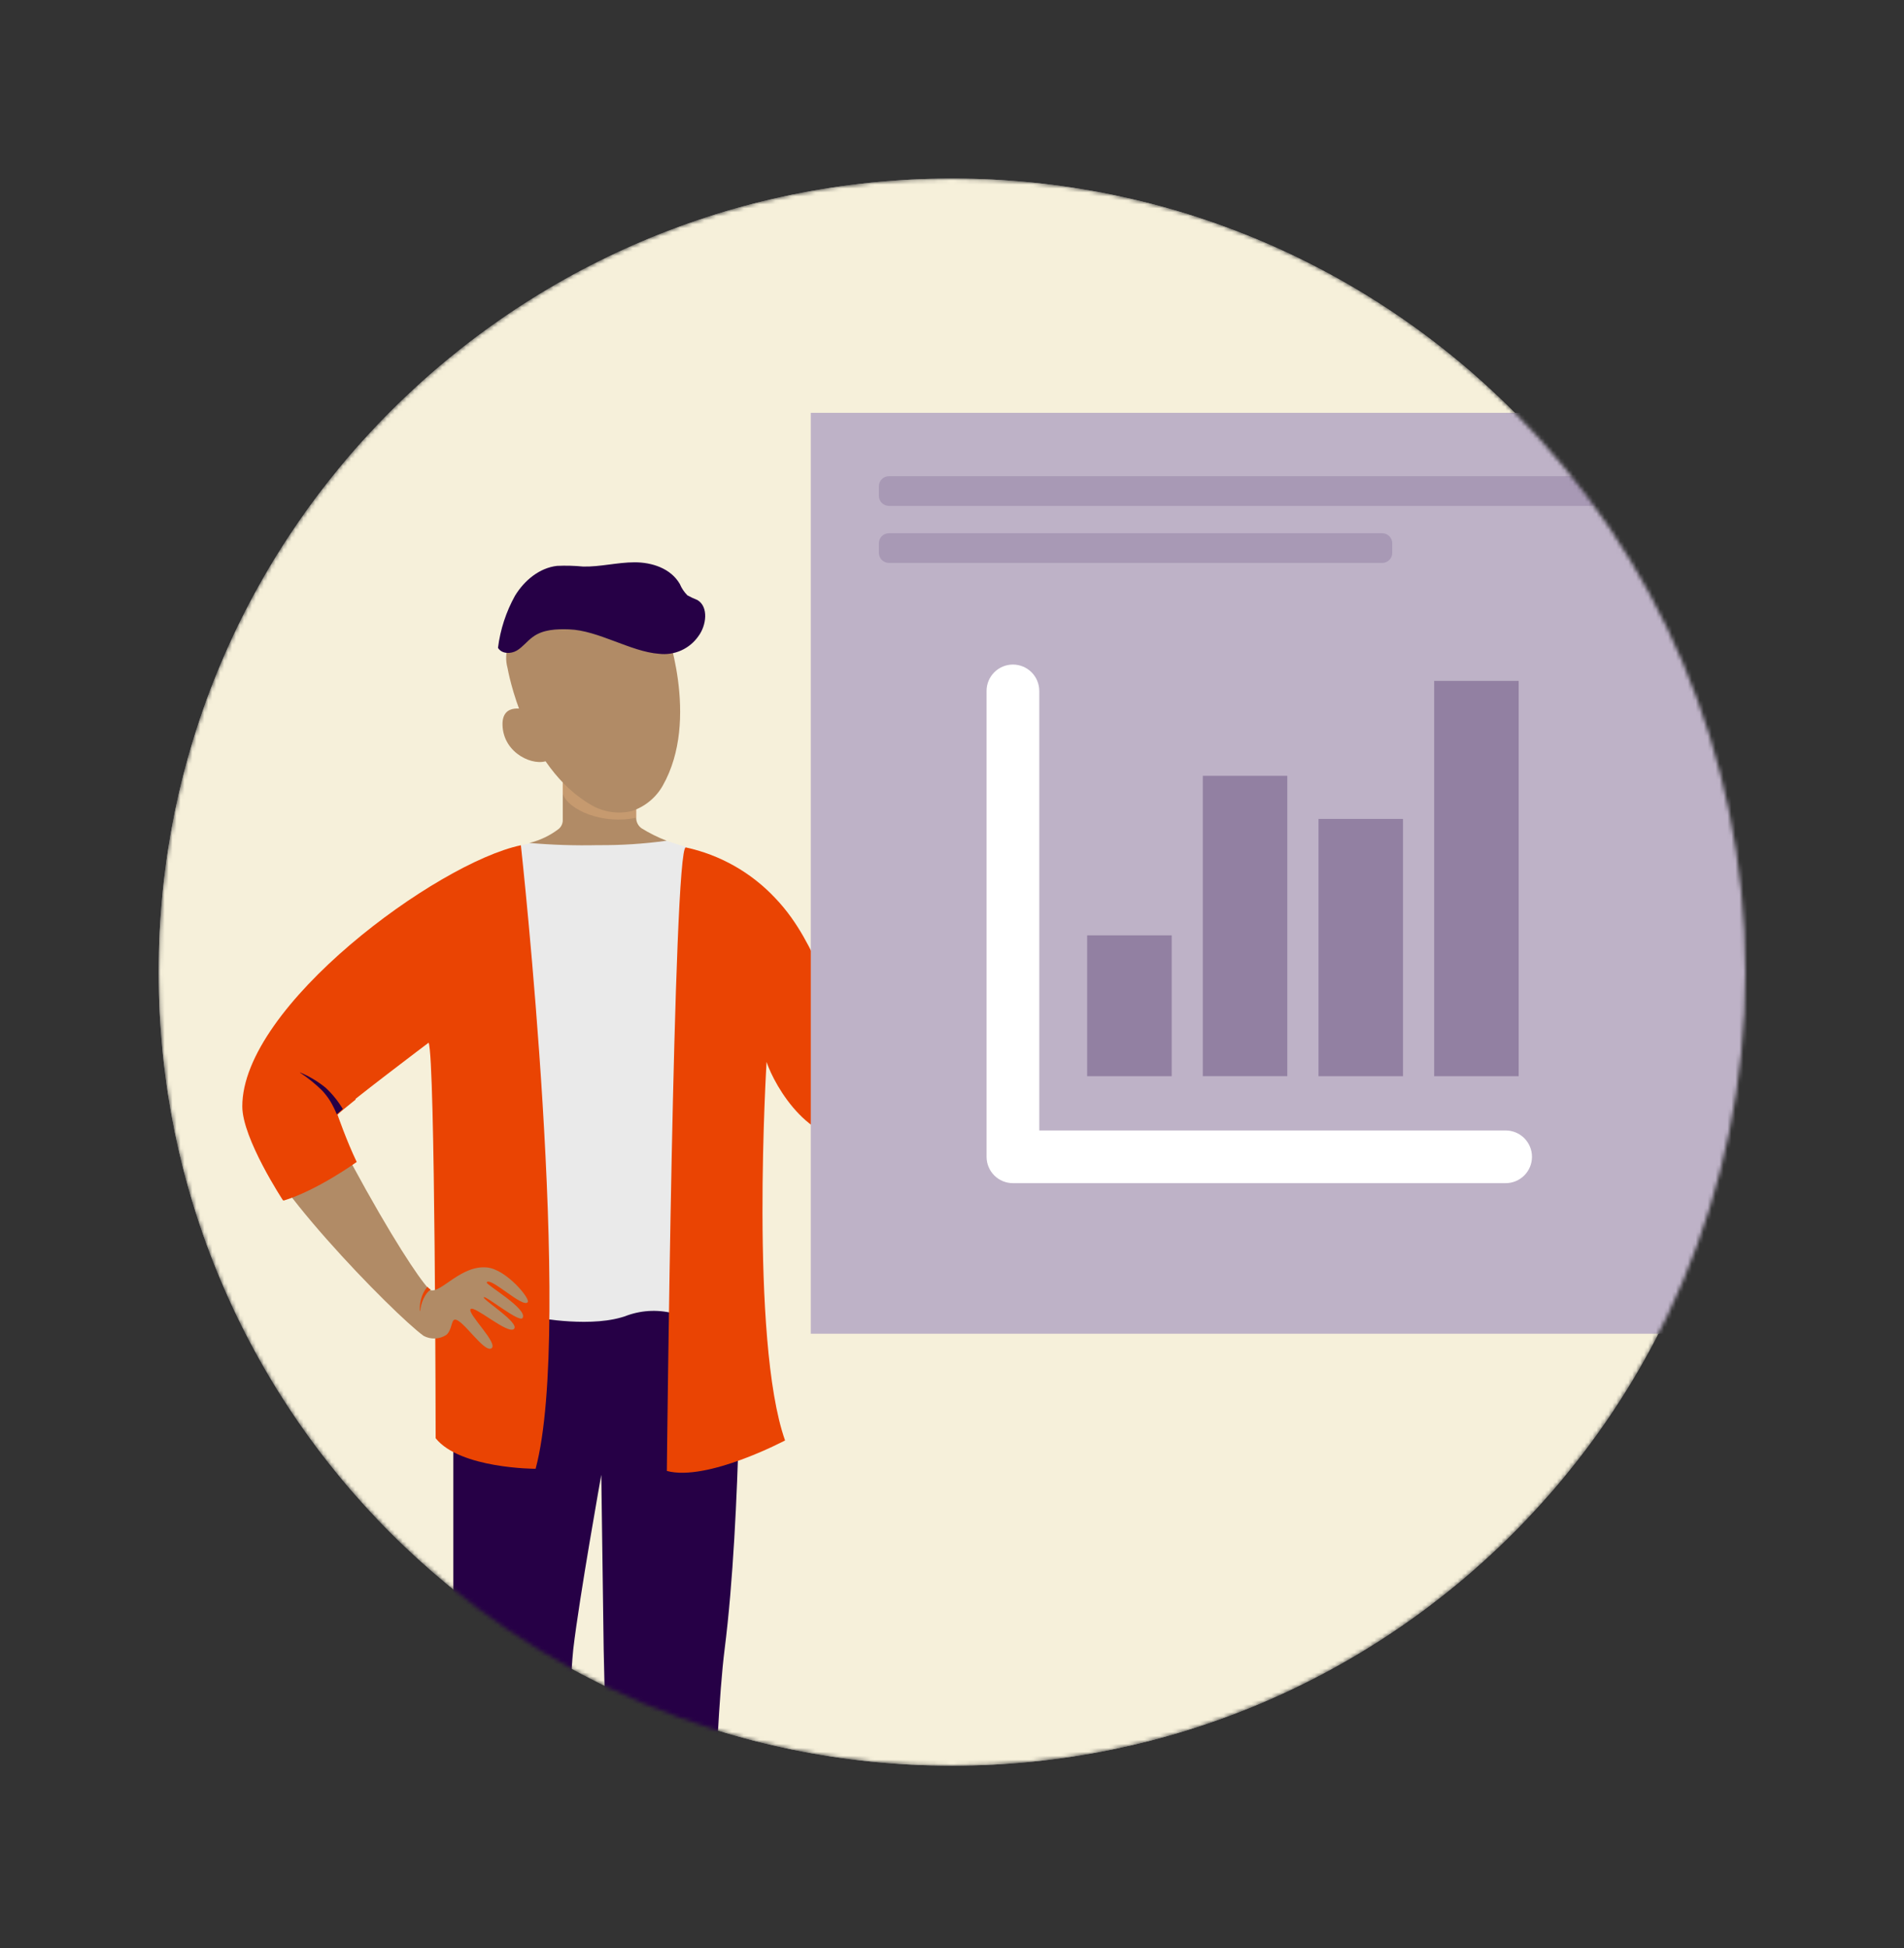
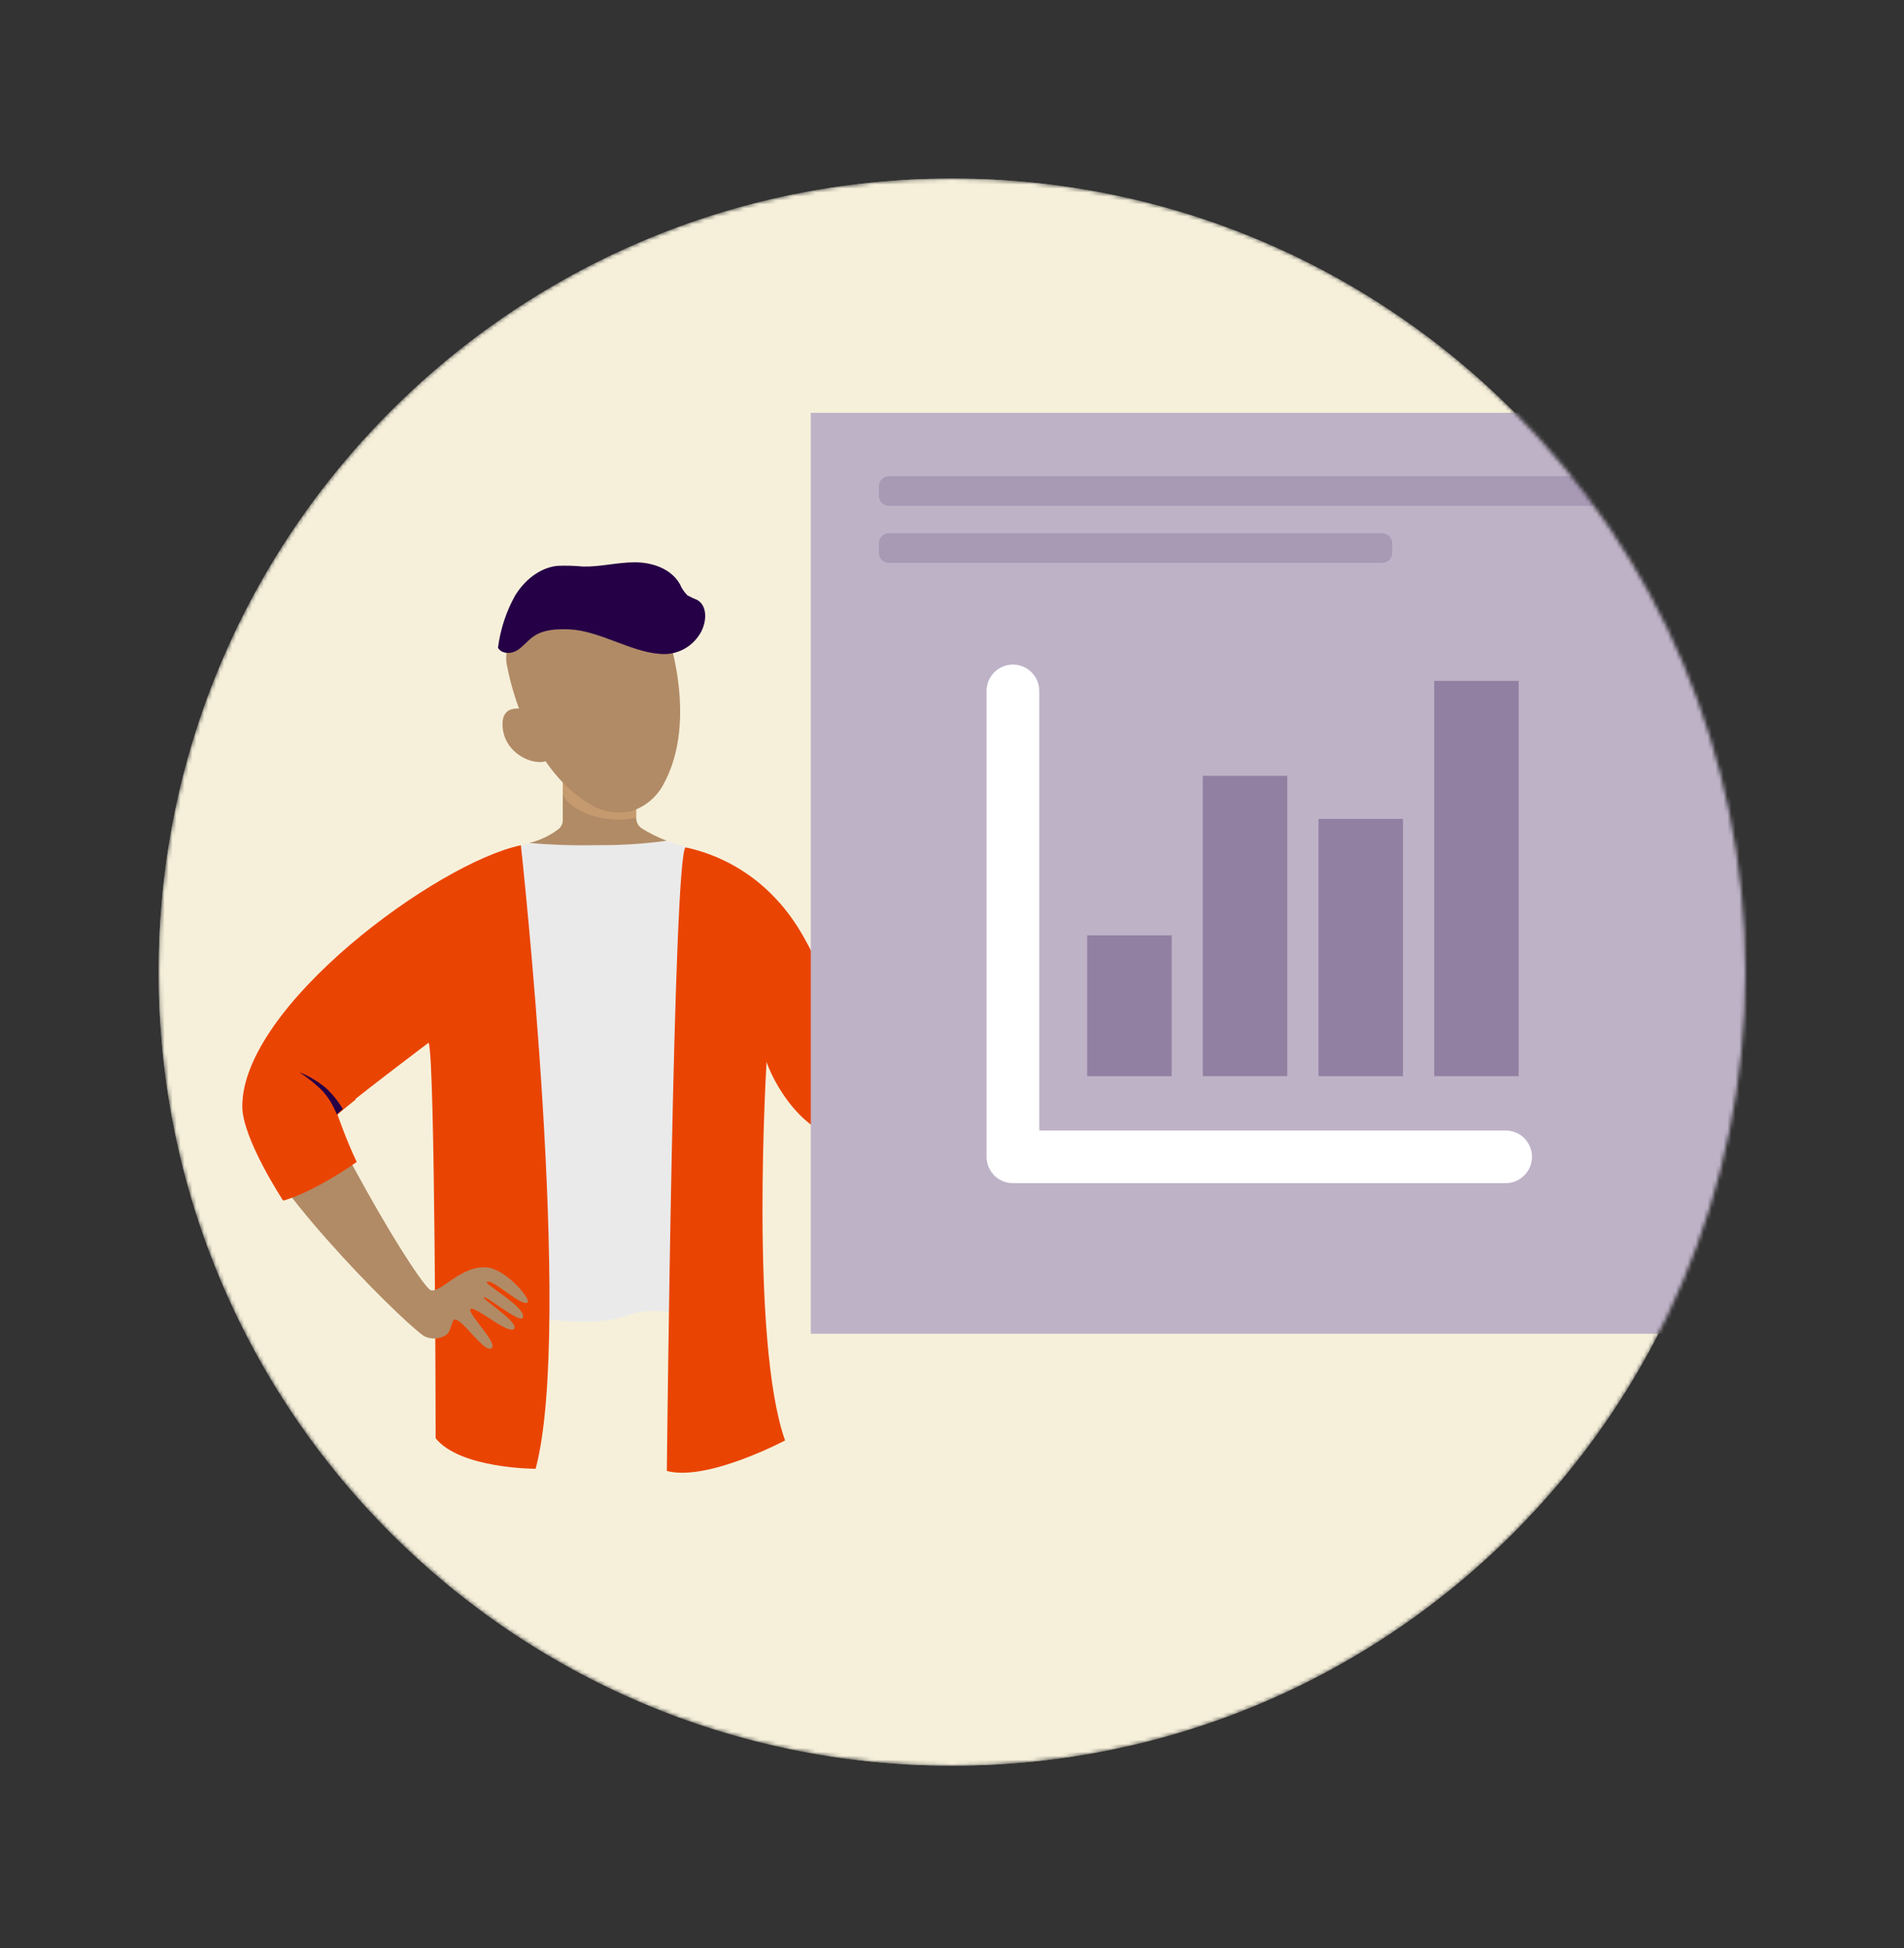
<svg xmlns="http://www.w3.org/2000/svg" width="480" height="491" viewBox="0 0 480 491" fill="none">
  <rect x="0" y="0" width="480" height="491" fill="#333333" stroke="none" />
  <mask id="mask0_933_2" style="mask-type:luminance" maskUnits="userSpaceOnUse" x="40" y="45" width="400" height="400">
    <path d="M240 445C350.457 445 440 355.457 440 245C440 134.543 350.457 45 240 45C129.543 45 40 134.543 40 245C40 355.457 129.543 445 240 445Z" fill="white" />
  </mask>
  <g mask="url(#mask0_933_2)">
    <path d="M240 445C350.457 445 440 355.457 440 245C440 134.543 350.457 45 240 45C129.543 45 40 134.543 40 245C40 355.457 129.543 445 240 445Z" fill="#FEF9F7" />
    <path d="M240 445C350.457 445 440 355.457 440 245C440 134.543 350.457 45 240 45C129.543 45 40 134.543 40 245C40 355.457 129.543 445 240 445Z" fill="#F6F0DA" />
-     <path d="M180.186 329.157H114.286C114.286 329.157 114.286 391.914 114.286 415.586C114.286 439.686 115.315 500.771 116.929 503.914C124.449 505.488 132.191 505.701 139.786 504.543C139.786 504.543 143.529 424.043 144.529 415.586C146.058 402.514 151.586 371.686 151.586 371.686L152.186 415.586L154.186 504.543C164.186 507.043 177.415 505.257 177.415 505.257C179.229 496.2 179.815 438.386 182.686 415.586C186.972 381.757 186.658 329.157 186.658 329.157H180.186Z" fill="#260046" />
    <path d="M172.856 213.443L168.013 211.914L150.713 211.114L133.399 212.543L131.271 213.1L135.371 332.057C135.371 332.057 149.656 334.829 158.228 331.486C162.143 330.115 166.389 330.005 170.371 331.171L172.856 213.443Z" fill="#EAEAEA" />
    <path d="M160.386 195V206.143C160.387 206.652 160.509 207.153 160.743 207.605C160.977 208.058 161.315 208.448 161.729 208.743C163.734 209.989 165.853 211.041 168.058 211.886C162.325 212.674 156.544 213.047 150.758 213C144.98 213.131 139.2 212.945 133.443 212.443C136.136 211.796 138.663 210.589 140.858 208.9C141.176 208.632 141.431 208.297 141.606 207.919C141.782 207.542 141.872 207.131 141.872 206.714V194.386L160.386 195Z" fill="#B18B66" />
    <g style="mix-blend-mode:multiply" opacity="0.3">
      <path d="M141.856 199.972C143.156 204.158 152.114 207.929 160.428 206.072V195.386L141.856 194.558V199.972Z" fill="#F9BC84" />
    </g>
    <path d="M131.314 213.028C131.314 213.028 144.671 334.271 135.028 370.171C135.028 370.171 115.999 370.171 109.828 362.471C109.828 362.471 109.714 266.528 108.057 262.785C108.057 262.785 87.714 278.114 84.899 280.871C84.899 280.871 87.214 287.543 89.757 292.785C89.757 292.785 79.856 299.928 71.342 302.514C71.342 302.514 61.114 286.985 61.085 278.885C60.985 253.571 110.214 217.457 131.314 213.028Z" fill="#EA4403" />
    <path d="M197.914 363.029C197.914 363.029 178.257 373.444 168.114 370.715C168.114 370.715 169.757 212.958 172.9 213.572C181.51 215.435 189.351 219.869 195.386 226.286C201.5 232.658 204.5 239.758 207.3 245.301L207.157 258.686C207.151 259.192 207.249 259.693 207.443 260.159C207.637 260.626 207.923 261.048 208.286 261.401C214.329 267.115 224.486 266.944 224.486 266.944C224.857 274.386 224.486 284.444 218.471 286.315C204.814 290.601 195.186 273.558 193.257 267.629C193.257 267.501 188.957 337.715 197.914 363.029Z" fill="#EA4403" />
    <path d="M122.858 319.443C116.315 318.715 111.186 325.929 108.572 325.157C108.323 325.022 108.105 324.837 107.929 324.615C105.643 322.2 98.715 311.9 88.6 293.186C87.096 292.059 85.738 290.749 84.558 289.286C82.815 287.099 81.248 284.778 79.872 282.343C78.172 279.486 74.586 271.015 74.586 271.015C71.486 273.372 65.058 277.4 64.272 284.586C63.186 294.358 99.4 331.372 106.801 336.672C107.687 337.149 108.685 337.378 109.691 337.335C110.697 337.292 111.672 336.979 112.515 336.429C113.943 335.229 113.743 332.729 114.629 332.586C116.543 332.272 122.015 341 123.886 339.815C125.758 338.629 117.772 331.072 118.629 329.943C119.486 328.815 128.086 336.443 129.586 334.915C131.086 333.386 121.558 327.486 121.972 326.943C122.386 326.4 130.915 333.443 131.743 332.172C133.172 329.886 122.386 323.743 122.701 323.2C123.586 321.629 131.929 329.886 133.058 328.143C133.658 327.243 127.686 319.986 122.858 319.443Z" fill="#B18B66" />
-     <path d="M105.842 330.342C105.842 330.342 105.928 330.442 105.942 330.342C106.036 329.287 106.317 328.257 106.771 327.299C106.988 326.831 107.251 326.386 107.556 325.971C107.845 325.599 108.187 325.272 108.571 324.999C108.254 324.825 107.972 324.592 107.742 324.313C107.172 324.988 106.722 325.757 106.414 326.585C105.964 327.784 105.769 329.064 105.842 330.342Z" fill="#EA4403" />
    <path d="M77.871 248.086L89.671 277.1C87.471 278.857 85.771 280.257 85.085 280.929C85.085 280.929 87.4 287.6 89.928 292.843C89.928 292.843 80.028 299.986 71.514 302.572C71.514 302.572 61.3 287.043 61.257 278.943C61.228 269.414 68.114 258.386 77.871 248.086Z" fill="#EA4403" />
    <path d="M82.099 274.144C80.141 272.547 77.961 271.243 75.628 270.272C75.514 270.272 75.742 270.401 75.842 270.472C77.729 271.739 79.498 273.174 81.128 274.758C81.956 275.63 82.689 276.588 83.314 277.615C83.922 278.646 84.452 279.72 84.899 280.83L86.428 279.501C85.247 277.519 83.789 275.715 82.099 274.144Z" fill="#260046" />
    <path d="M167.586 157.472C165.314 149.286 154.286 147.857 144.386 150.714C134.486 153.572 125.714 160.157 127.957 168.386C127.957 168.386 132.243 193.386 149.243 202.986C152.28 204.698 155.848 205.208 159.243 204.414C162.549 203.335 165.334 201.064 167.057 198.043C176.657 181.172 167.586 157.472 167.586 157.472Z" fill="#B18B66" />
    <path d="M126.685 182.772C126.485 176.729 132.857 178.972 132.857 178.972L138.157 191.629C134.7 193.3 126.914 189.986 126.685 182.772Z" fill="#B18B66" />
    <path d="M166.129 164.772C158.986 164.244 150.814 158.858 143.457 158.615C140.272 158.515 136.886 158.615 134.3 160.544C132.872 161.572 131.786 163.072 130.286 163.958C128.786 164.844 126.5 164.844 125.543 163.272C126.123 158.663 127.577 154.207 129.829 150.144C132.214 146.244 136 143.129 140.414 142.615C142.616 142.515 144.821 142.572 147.014 142.786C151.3 142.886 155.586 141.729 159.957 141.715C164.329 141.701 169.1 143.229 171.386 147.186C171.833 148.253 172.483 149.224 173.3 150.044C174.118 150.49 174.962 150.886 175.829 151.229C178.686 152.929 178.086 157.615 176.1 160.286C175.006 161.873 173.498 163.13 171.74 163.921C169.983 164.711 168.042 165.006 166.129 164.772Z" fill="#260046" />
    <path d="M493.072 104.043H204.4V336.129H493.072V104.043Z" fill="#BEB2C7" />
    <path d="M425.6 120.014H224.1C222.703 120.014 221.571 121.146 221.571 122.542V124.971C221.571 126.367 222.703 127.499 224.1 127.499H425.6C426.996 127.499 428.128 126.367 428.128 124.971V122.542C428.128 121.146 426.996 120.014 425.6 120.014Z" fill="#A899B5" />
    <path d="M348.457 134.386H224.1C222.703 134.386 221.571 135.518 221.571 136.914V139.343C221.571 140.739 222.703 141.871 224.1 141.871H348.457C349.854 141.871 350.986 140.739 350.986 139.343V136.914C350.986 135.518 349.854 134.386 348.457 134.386Z" fill="#A899B5" />
    <path d="M379.571 298.186H255.357C253.595 298.186 251.905 297.486 250.66 296.241C249.414 294.995 248.714 293.305 248.714 291.543V174.129C248.714 172.367 249.414 170.678 250.66 169.432C251.905 168.186 253.595 167.486 255.357 167.486C257.119 167.486 258.808 168.186 260.054 169.432C261.3 170.678 262 172.367 262 174.129V284.901H379.571C381.333 284.901 383.022 285.6 384.268 286.846C385.514 288.092 386.214 289.782 386.214 291.543C386.214 293.305 385.514 294.995 384.268 296.241C383.022 297.486 381.333 298.186 379.571 298.186Z" fill="white" />
    <path d="M295.386 235.729H274.071V271.229H295.386V235.729Z" fill="#9280A2" />
    <path d="M324.529 195.528H303.229V271.214H324.529V195.528Z" fill="#9280A2" />
    <path d="M353.699 206.386H332.399V271.229H353.699V206.386Z" fill="#9280A2" />
    <path d="M382.857 171.601H361.557V271.229H382.857V171.601Z" fill="#9280A2" />
  </g>
</svg>